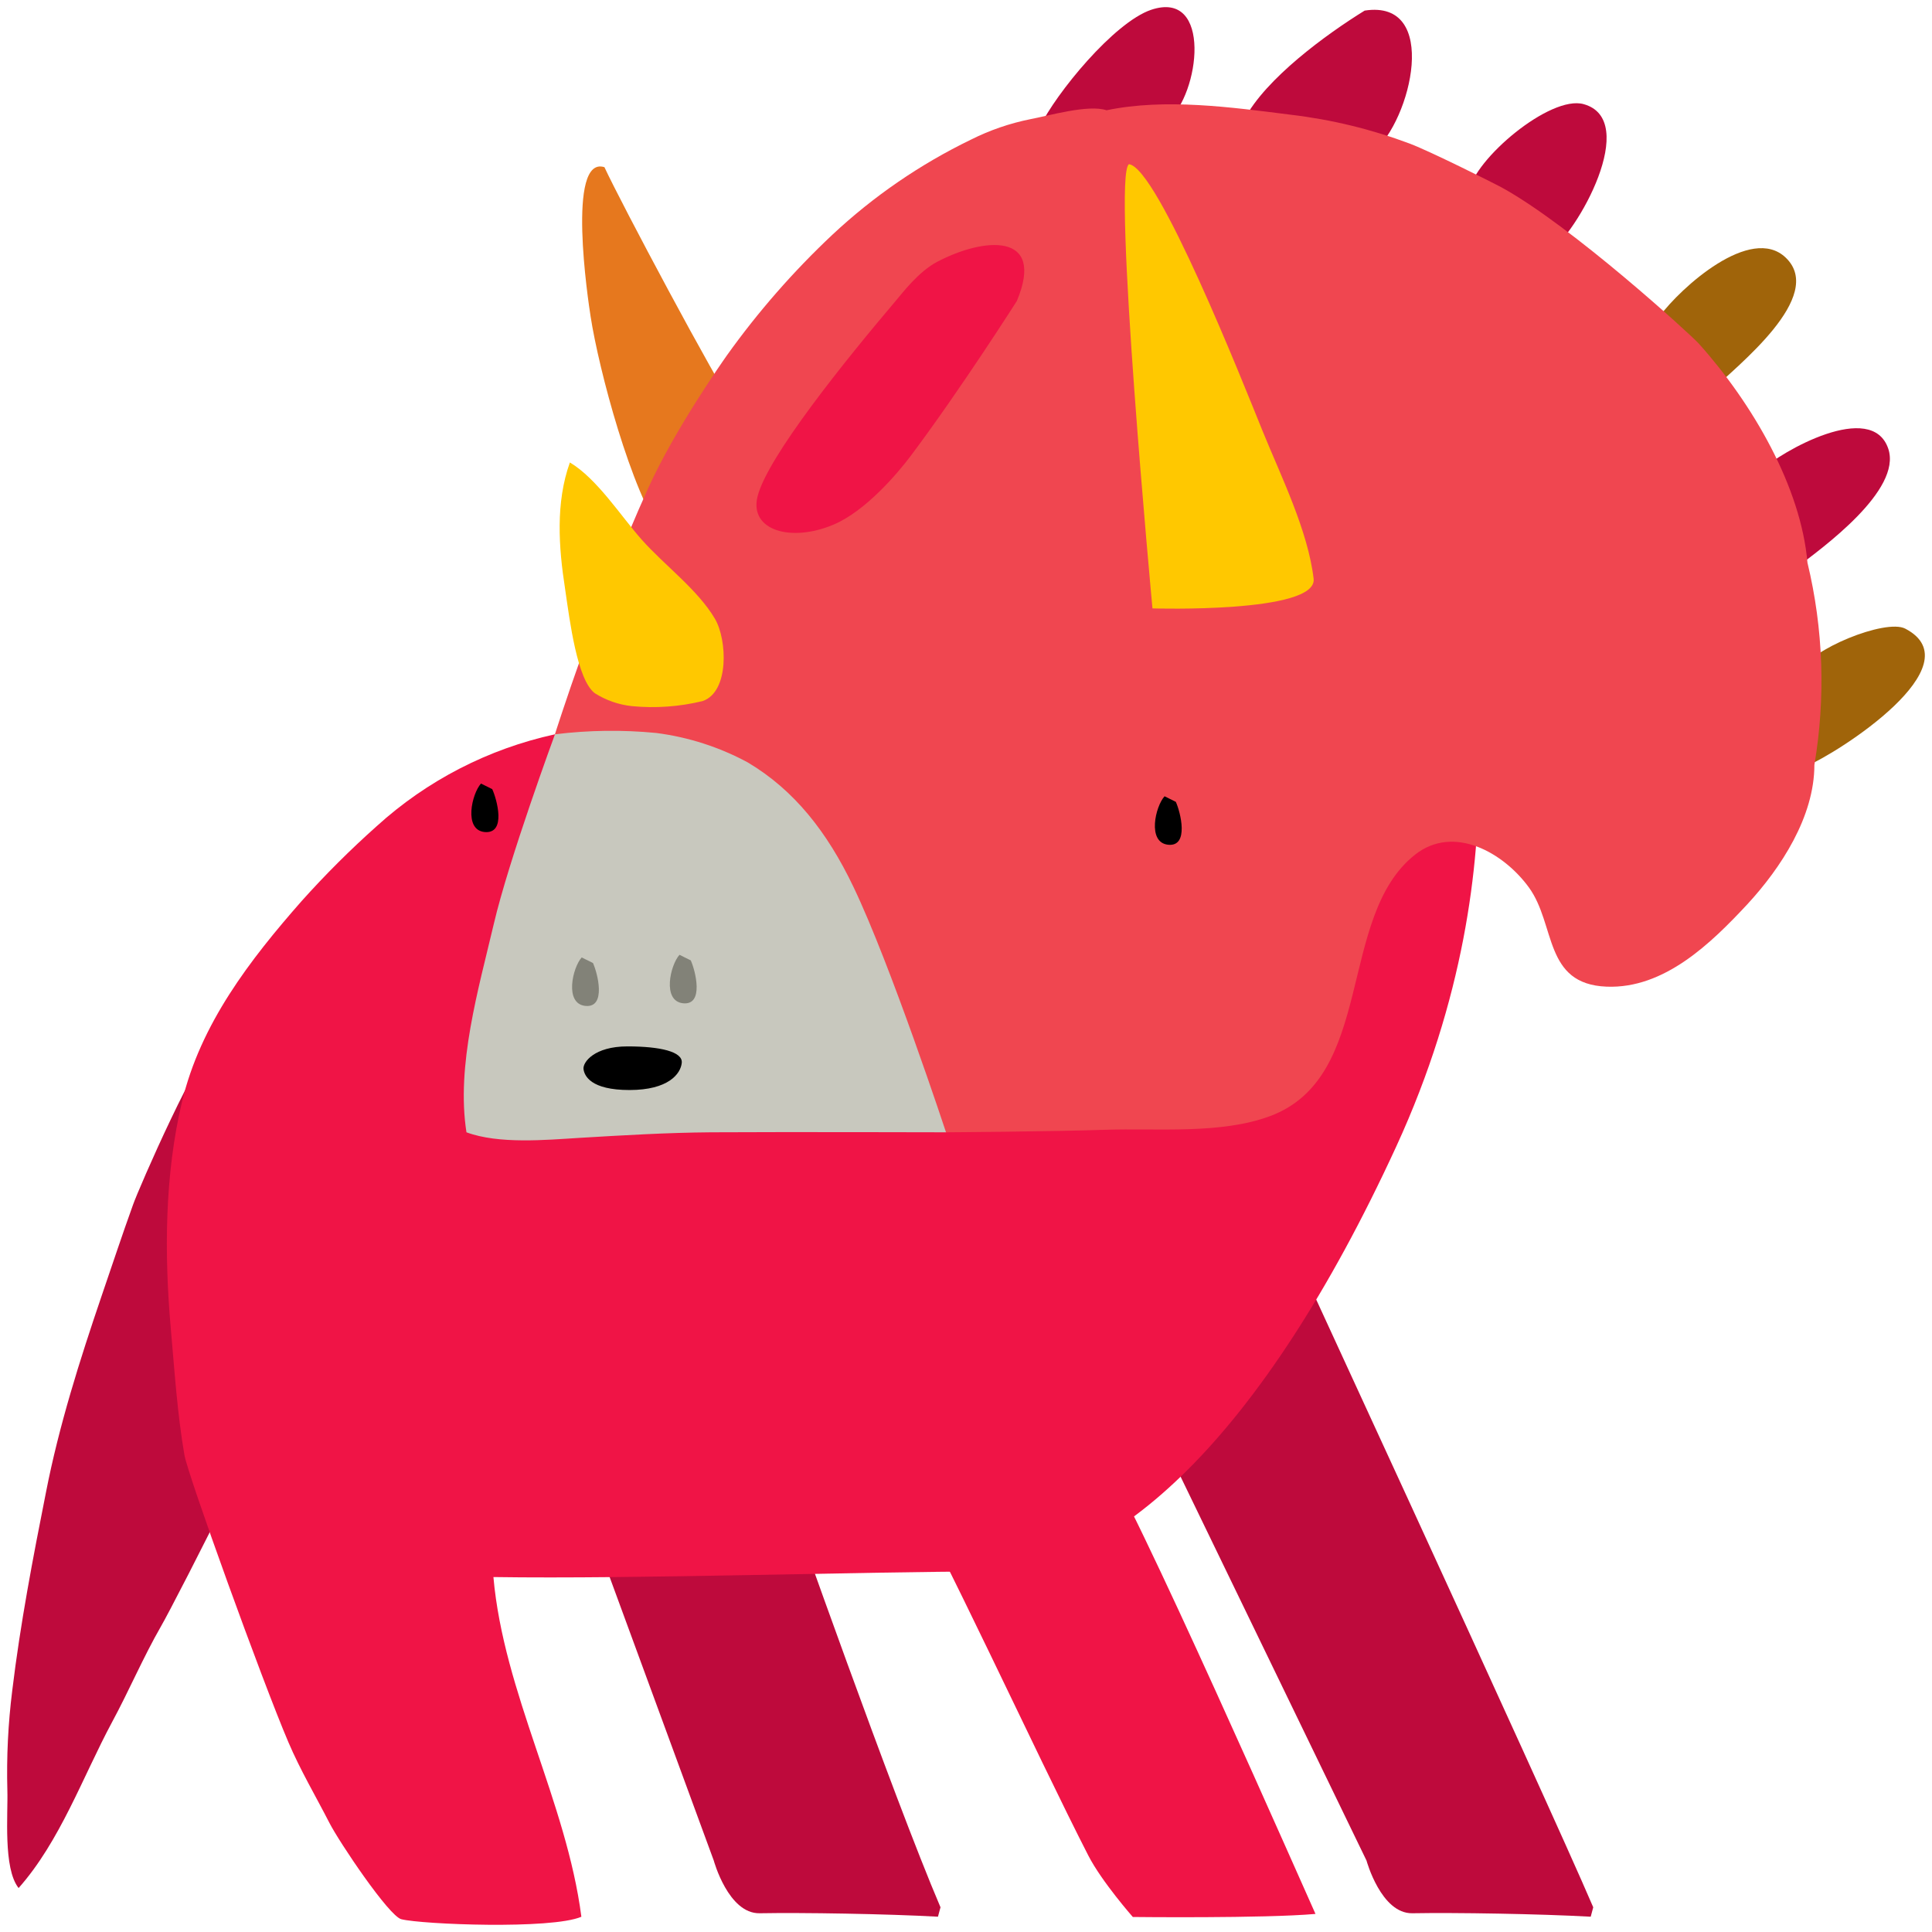
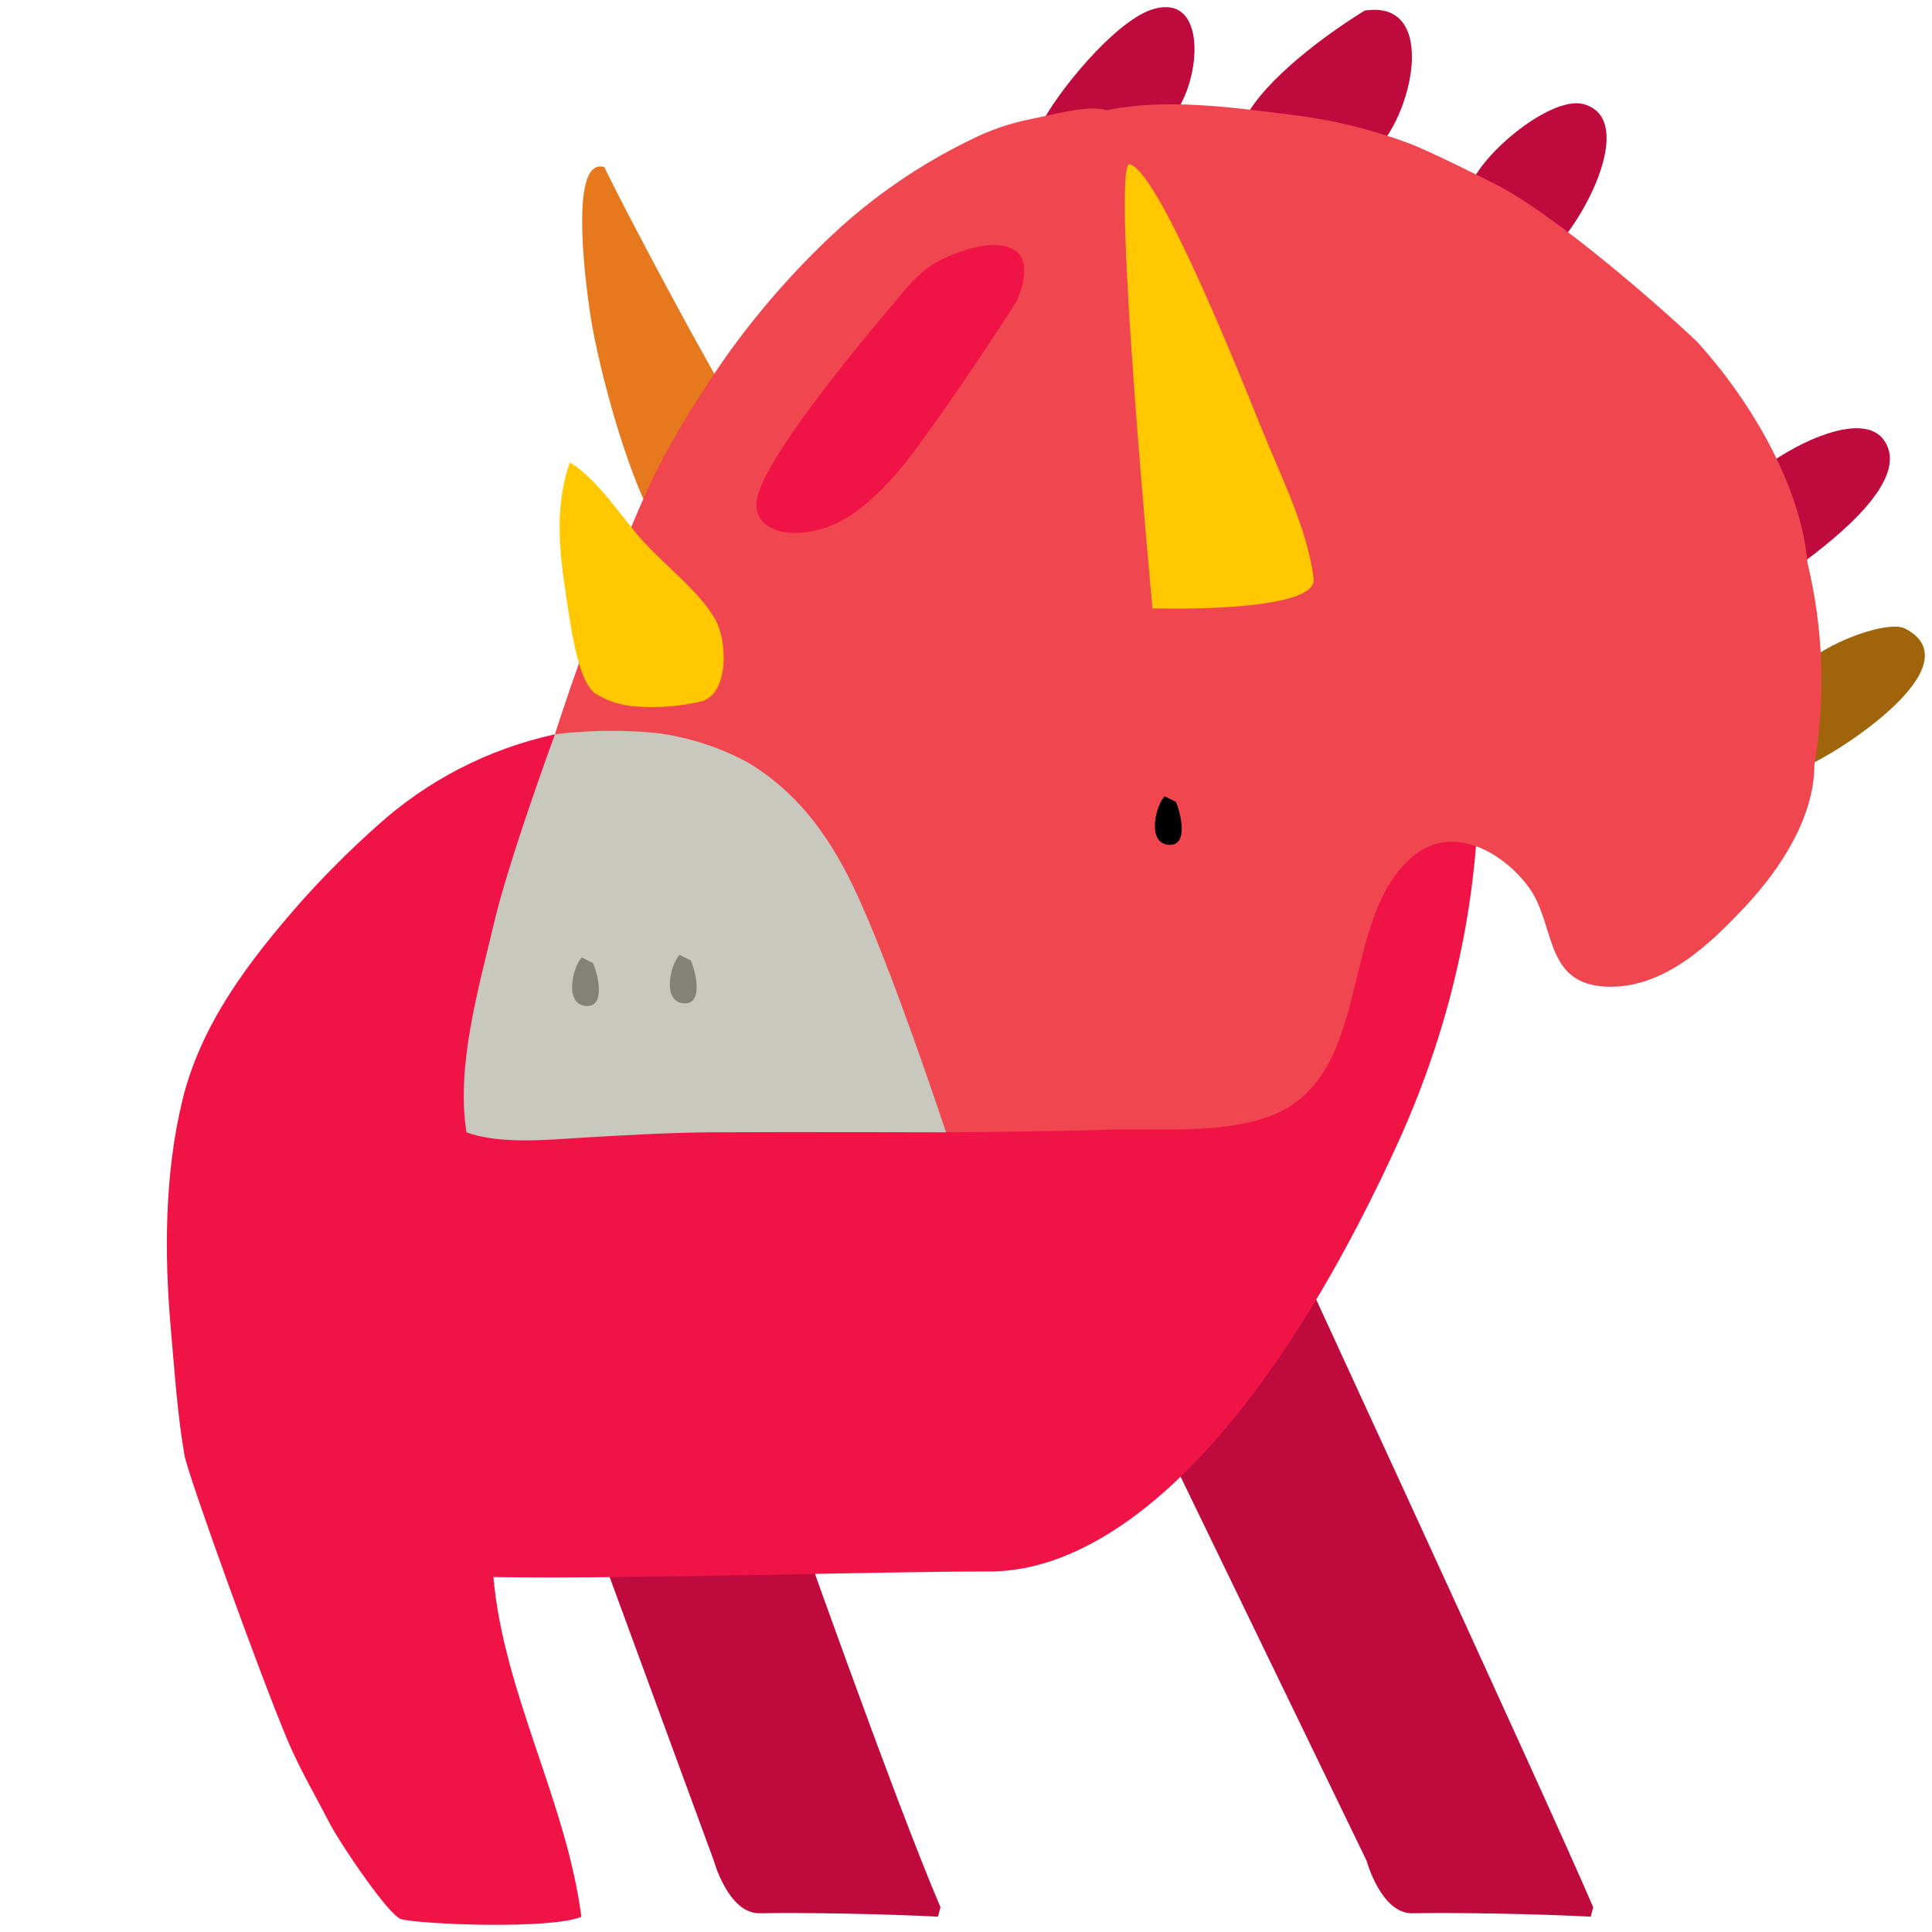
<svg xmlns="http://www.w3.org/2000/svg" version="1.1" width="135.528" height="135.523" viewBox="0.091 -0.148 135.528 135.523">
  <g id="ID0.9614945151843131">
    <g id="Page-1">
      <g id="dinosaur2-c-[animals,dinosaur,triceratops,alex-eben-meyer]">
        <path id="Shape" fill="#BE0A3C" stroke="none" stroke-width="1" d="M 66.066 133.646 L 65.888 134.307 C 62.3 134.108 56.375 134.01 53.379 134.065 C 51.18 134.104 50.162 130.371 50.162 130.371 L 40.858 105.038 L 55.436 105.132 C 55.436 105.132 62.742 125.875 66.066 133.646 Z " />
        <path id="Shape" fill="#BE0A3C" stroke="none" stroke-width="1" d="M 111.855 133.646 L 111.678 134.307 C 108.089 134.108 102.164 134.01 99.168 134.065 C 96.97 134.104 95.951 130.371 95.951 130.371 L 74.316 85.696 L 88.526 82.565 C 88.526 82.565 108.532 125.875 111.855 133.646 Z " />
-         <path id="Shape" fill="#BE0A3C" stroke="none" stroke-width="1" d="M 1.396 132.296 C 0.299 130.911 0.662 127.115 0.607 125.429 C 0.545 123.095 0.66 120.76 0.95 118.444 C 1.511 113.783 2.403 109.131 3.318 104.525 C 4.23 99.857 5.687 95.263 7.218 90.763 C 7.949 88.634 8.655 86.49 9.421 84.369 C 9.816 83.23 14.158 73.283 15.342 72.83 C 14.726 77.827 21.078 90.83 21.121 93.201 C 21.157 95.126 12.318 112.336 11.383 113.94 C 10.124 116.131 9.145 118.452 7.945 120.67 C 5.888 124.505 4.309 129.009 1.396 132.296 Z " />
        <path id="Shape" fill="#F01446" stroke="none" stroke-width="1" d="M 98.036 80.28 C 107.537 59.623 102.48 42.91 102.48 42.91 L 39.018 51.363 C 34.351 52.382 30.039 54.605 26.517 57.807 C 24.665 59.457 22.908 61.209 21.255 63.055 C 17.612 67.195 14.15 71.691 12.859 77.142 C 11.636 82.264 11.612 87.817 12.07 93.025 C 12.334 95.987 12.524 98.992 13.029 101.923 C 13.27 103.328 18.468 117.724 20.32 122.063 C 21.168 124.047 22.226 125.828 23.205 127.737 C 23.896 129.083 27.37 134.26 28.242 134.483 C 29.691 134.851 38.782 135.211 40.874 134.311 C 39.828 126.235 35.422 118.624 34.704 110.481 C 44.632 110.633 60.926 110.09 69.508 110.09 C 78.089 110.09 88.526 100.957 98.036 80.28 Z " />
-         <path id="Shape" fill="#F01446" stroke="none" stroke-width="1" d="M 77.375 102.13 C 75.674 102.346 65.375 104.017 63.634 104.294 C 65.782 107.617 72.887 123.108 76.439 130.023 C 77.383 131.858 79.558 134.327 79.558 134.327 C 79.558 134.327 88.732 134.433 92.371 134.112 C 92.205 133.791 78.958 103.613 77.375 102.13 Z " />
        <g id="Group">
          <path id="Shape" fill="#BE0A3C" stroke="none" stroke-width="1" d="M 96.421 10.526 C 99.101 8.28 101.122 -0.223 95.821 0.595 C 93.125 2.258 88.874 5.365 87.382 8.217 C 89.9 8.898 93.867 10.057 96.421 10.526 Z " />
-           <path id="Shape" fill="#A0640A" stroke="none" stroke-width="1" d="M 116.517 22.03 C 117.859 23.697 118.818 25.552 120.176 27.235 C 121.933 25.513 128.193 20.649 125.363 17.93 C 122.908 15.57 117.974 20.054 116.517 22.03 Z " />
          <path id="Shape" fill="#BE0A3C" stroke="none" stroke-width="1" d="M 103.132 13.304 C 104.845 14.478 106.87 16.591 108.658 17.648 C 110.782 16.18 115.159 8.257 111.18 7.157 C 108.836 6.503 103.475 11.039 103.132 13.304 Z " />
          <path id="Shape" fill="#BE0A3C" stroke="none" stroke-width="1" d="M 73.029 8.757 C 75.713 8.366 79.309 8.644 81.986 8.366 C 84.271 6.445 85.143 -0.908 80.841 0.54 C 78.228 1.428 74.158 6.41 73.029 8.757 Z " />
          <path id="Shape" fill="#A0640A" stroke="none" stroke-width="1" d="M 126.816 53.585 C 128.987 52.701 138.658 46.514 133.743 43.951 C 132.362 43.231 126.97 45.446 126.429 46.949 C 126.137 47.79 126.816 52.388 126.816 53.585 Z " />
          <path id="Shape" fill="#BE0A3C" stroke="none" stroke-width="1" d="M 126.003 39.741 C 127.925 38.305 133.534 34.239 132.551 31.328 C 131.391 27.896 125.051 31.516 123.595 32.866 C 124.737 35.026 125.549 37.343 126.003 39.741 Z " />
          <path id="Shape" fill="#E6781E" stroke="none" stroke-width="1" d="M 46.657 37.487 C 48.236 34.893 50.237 31.253 51.788 28.726 C 50.28 26.542 43.617 14.02 42.492 11.579 C 39.812 10.733 41.351 20.97 41.521 22.05 C 42.093 25.767 44.371 34.353 46.657 37.487 Z " />
          <path id="Shape" fill="#C8C8BE" stroke="none" stroke-width="1" d="M 34.728 64.675 C 35.782 60.155 39.018 51.37 39.018 51.37 L 42.851 48.843 L 68.395 48.522 L 66.464 79.282 C 66.464 79.282 55.207 79.251 49.976 79.282 C 46.889 79.306 43.807 79.49 40.732 79.673 C 38.387 79.818 35.075 80.123 32.813 79.282 C 32.079 74.598 33.658 69.23 34.728 64.675 Z " />
          <path id="Shape" fill="#F04650" stroke="none" stroke-width="1" d="M 45.547 34.126 C 41.995 41.952 39.018 51.363 39.018 51.363 C 41.376 51.071 43.759 51.039 46.124 51.269 C 48.375 51.558 50.553 52.258 52.546 53.335 C 55.803 55.272 58.116 58.207 59.959 62.065 C 62.584 67.543 66.453 79.282 66.453 79.282 C 66.453 79.282 73.921 79.231 77.6 79.106 C 81.279 78.981 85.724 79.435 89.182 78.147 C 96.599 75.389 93.859 64.154 99.35 59.811 C 102.082 57.651 105.591 59.693 107.343 62.108 C 109.242 64.722 108.366 68.889 112.791 69.065 C 116.845 69.226 120.129 66.009 122.659 63.293 C 125.028 60.73 127.368 57.142 127.368 53.511 C 128.167 48.798 128.002 43.974 126.883 39.326 C 126.433 34.047 123.05 28.174 119.253 23.948 C 118.739 23.373 110.367 15.707 105.413 12.991 C 104.999 12.764 100.511 10.507 98.987 9.927 C 96.297 8.919 93.494 8.238 90.638 7.9 C 86.482 7.376 81.855 6.727 77.714 7.587 C 76.439 7.157 73.633 7.979 72.366 8.213 C 70.918 8.504 69.515 8.987 68.197 9.65 C 64.635 11.376 61.357 13.626 58.475 16.325 C 55.738 18.898 53.262 21.73 51.082 24.781 C 50.699 25.329 47.418 29.997 45.547 34.126 Z " />
          <path id="Shape" fill="#F01446" stroke="none" stroke-width="1" d="M 71.422 20.966 C 71.422 20.966 67.507 27.125 63.986 31.821 C 63.05 33.069 60.784 35.734 58.534 36.665 C 55.57 37.91 52.664 37.057 53.225 34.709 C 53.896 31.915 59.47 25.032 62.939 20.939 C 63.401 20.399 64.518 18.916 65.817 18.227 C 69.074 16.505 73.463 16.083 71.422 20.966 Z " />
          <path id="Shape" fill="#FFC800" stroke="none" stroke-width="1" d="M 41.813 48.479 C 42.6 48.978 43.493 49.288 44.422 49.387 C 46.085 49.547 47.762 49.426 49.384 49.03 C 51.263 48.381 51.101 44.726 50.249 43.27 C 49.053 41.224 46.684 39.49 45.105 37.706 C 43.653 36.07 41.975 33.429 40.068 32.294 C 39.058 35.108 39.279 38.246 39.729 41.142 C 40.068 43.466 40.574 47.528 41.813 48.479 Z " />
          <path id="Shape" fill="#FFC800" stroke="none" stroke-width="1" d="M 80.936 42.531 C 80.936 42.531 92.513 42.887 92.241 40.453 C 91.846 37.08 89.955 33.265 88.688 30.154 C 87.259 26.632 81.307 11.61 79.286 11.371 C 78.093 12.13 80.936 42.531 80.936 42.531 Z " />
-           <path id="Shape" fill="#000000" stroke="none" stroke-width="1" d="M 41.024 74.845 C 41.083 75.314 41.521 76.316 44.249 76.316 C 46.976 76.316 47.841 75.181 47.916 74.407 C 47.991 73.632 46.428 73.256 44.103 73.256 C 41.778 73.256 40.964 74.371 41.024 74.845 Z " />
          <path id="Shape" fill="#000000" stroke="none" stroke-width="1" d="M 82.574 56.101 L 81.784 55.71 C 81.141 56.41 80.545 58.958 82.037 59.11 C 83.529 59.263 82.897 56.806 82.574 56.101 Z " />
-           <path id="Shape" fill="#000000" stroke="none" stroke-width="1" d="M 34.621 55.209 L 33.832 54.818 C 33.192 55.522 32.596 58.07 34.084 58.218 C 35.632 58.363 34.945 55.917 34.621 55.209 Z " />
          <path id="Shape" fill="#828278" stroke="none" stroke-width="1" d="M 41.687 67.406 L 40.897 67.015 C 40.258 67.715 39.662 70.263 41.154 70.415 C 42.646 70.568 42.011 68.11 41.687 67.406 Z " />
          <path id="Shape" fill="#828278" stroke="none" stroke-width="1" d="M 48.547 67.222 L 47.758 66.831 C 47.114 67.531 46.518 70.079 48.011 70.231 C 49.503 70.384 48.871 67.927 48.547 67.222 Z " />
        </g>
      </g>
    </g>
  </g>
</svg>